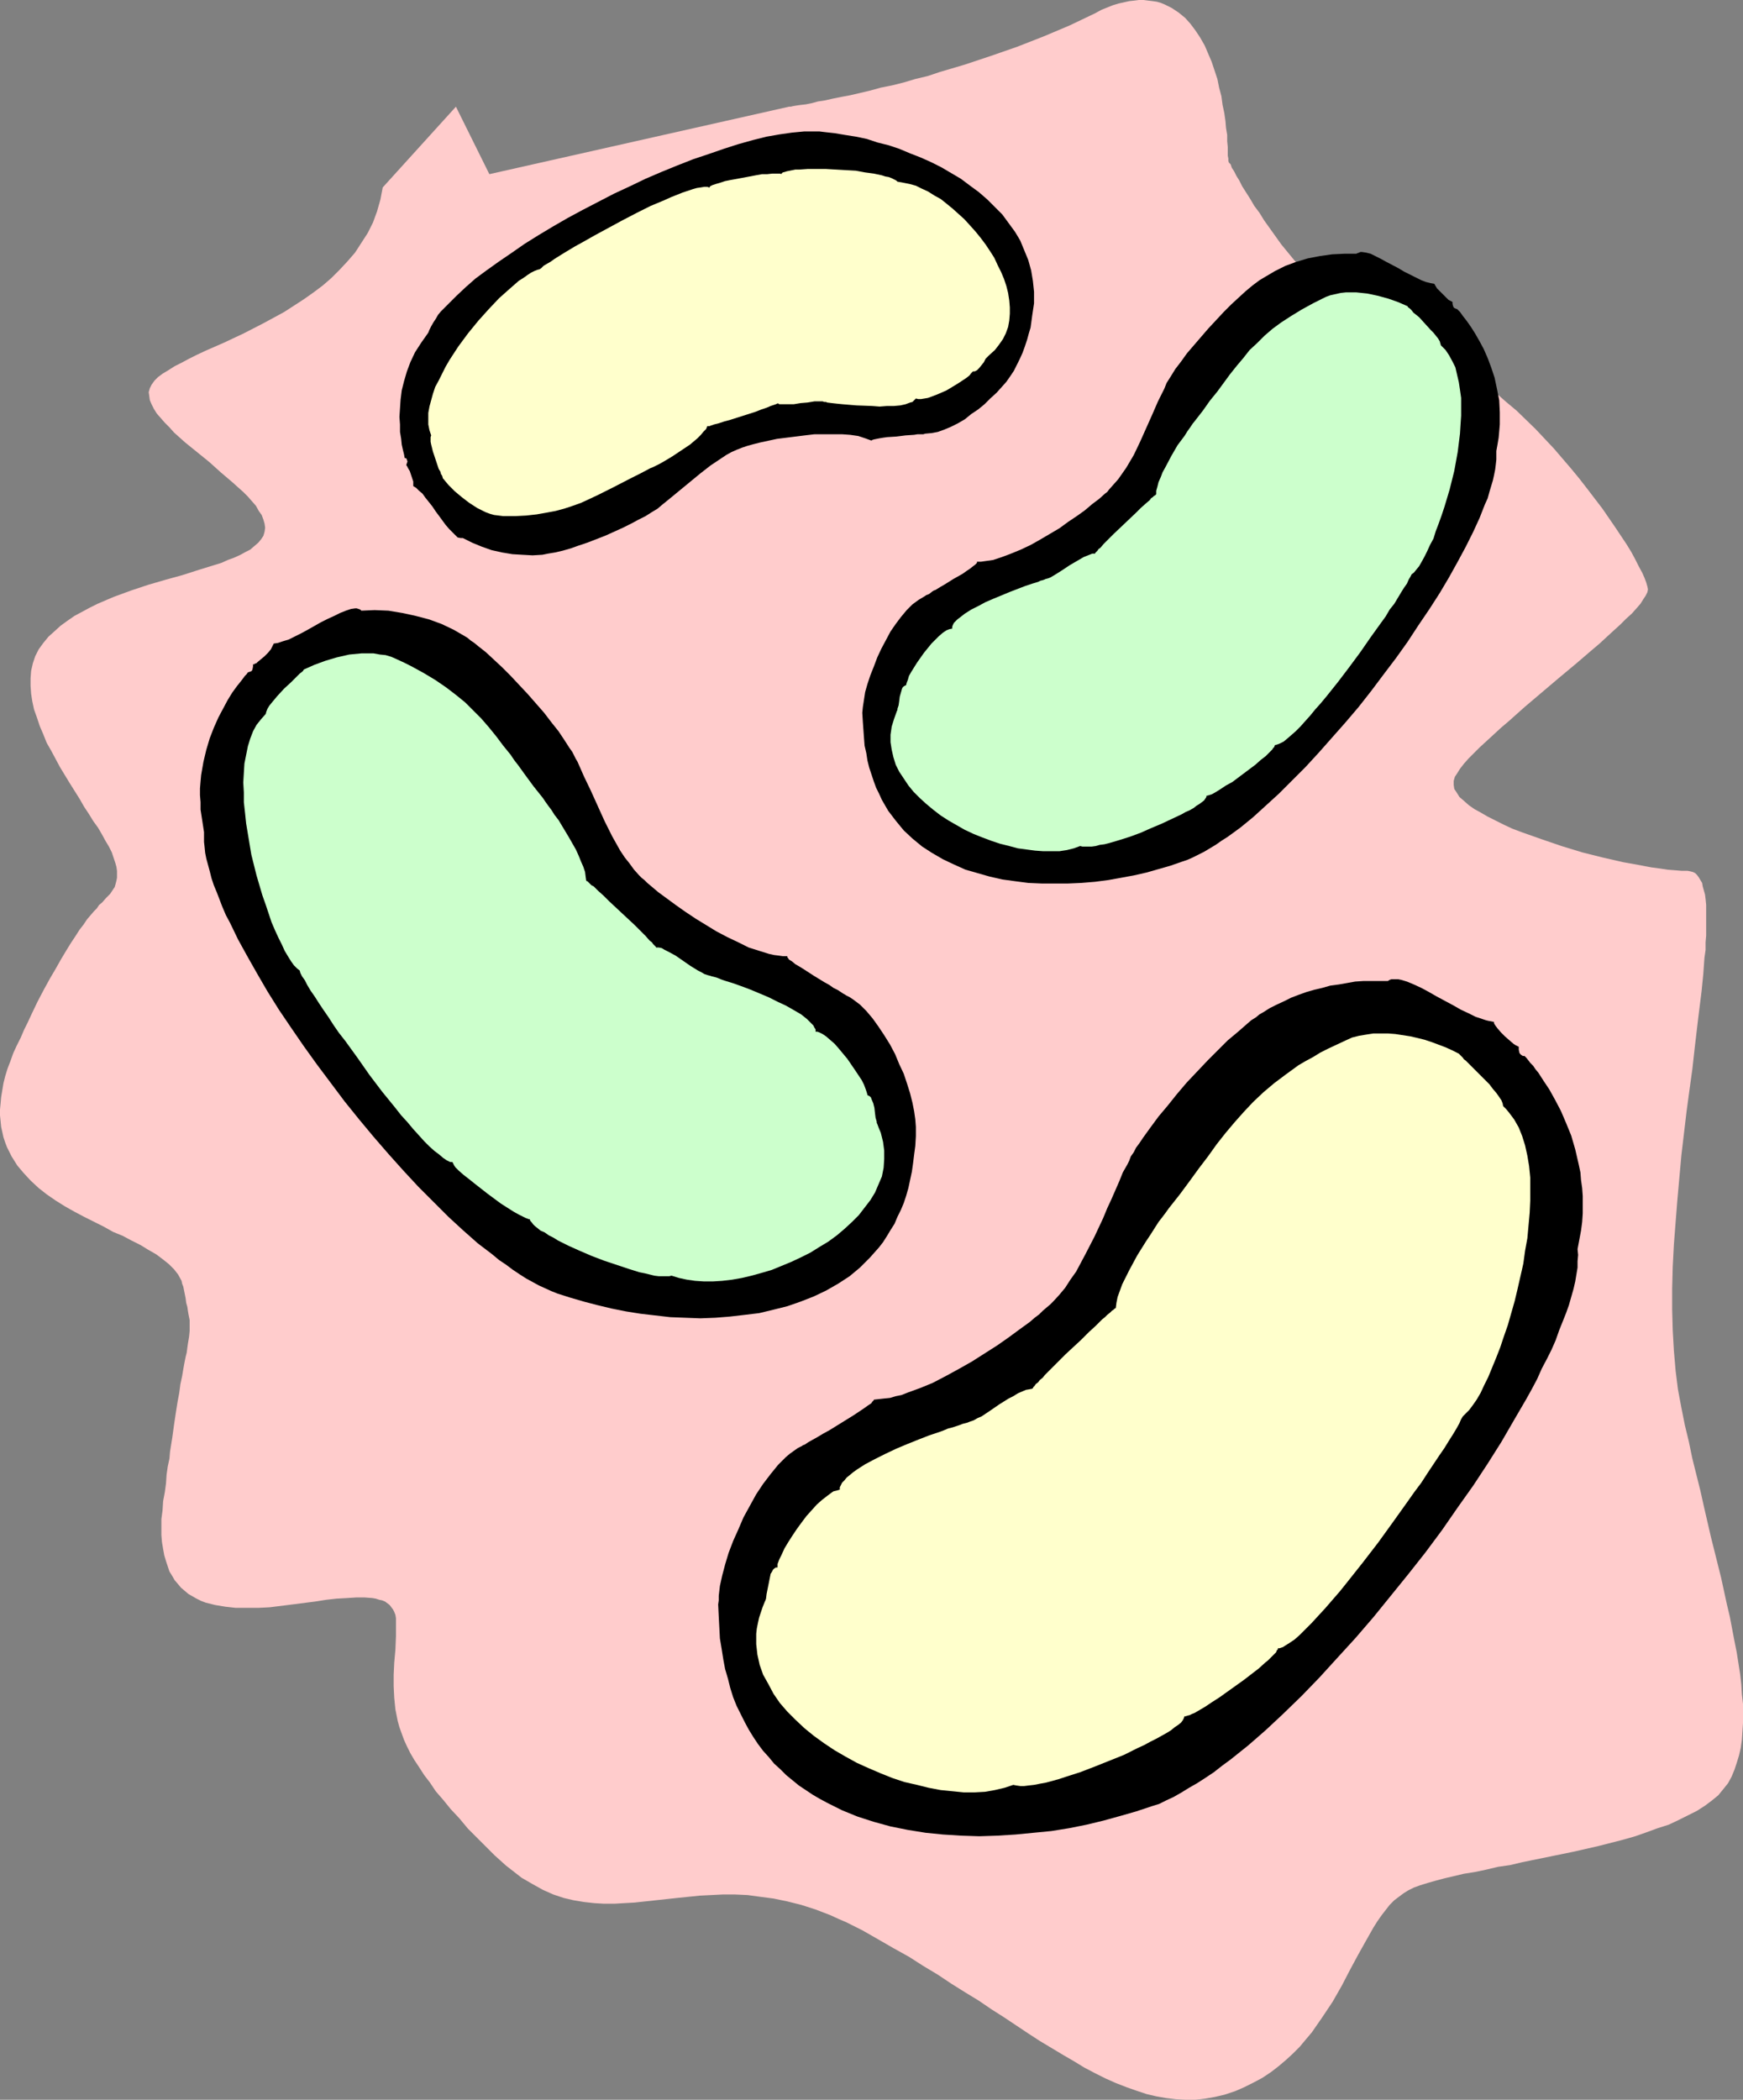
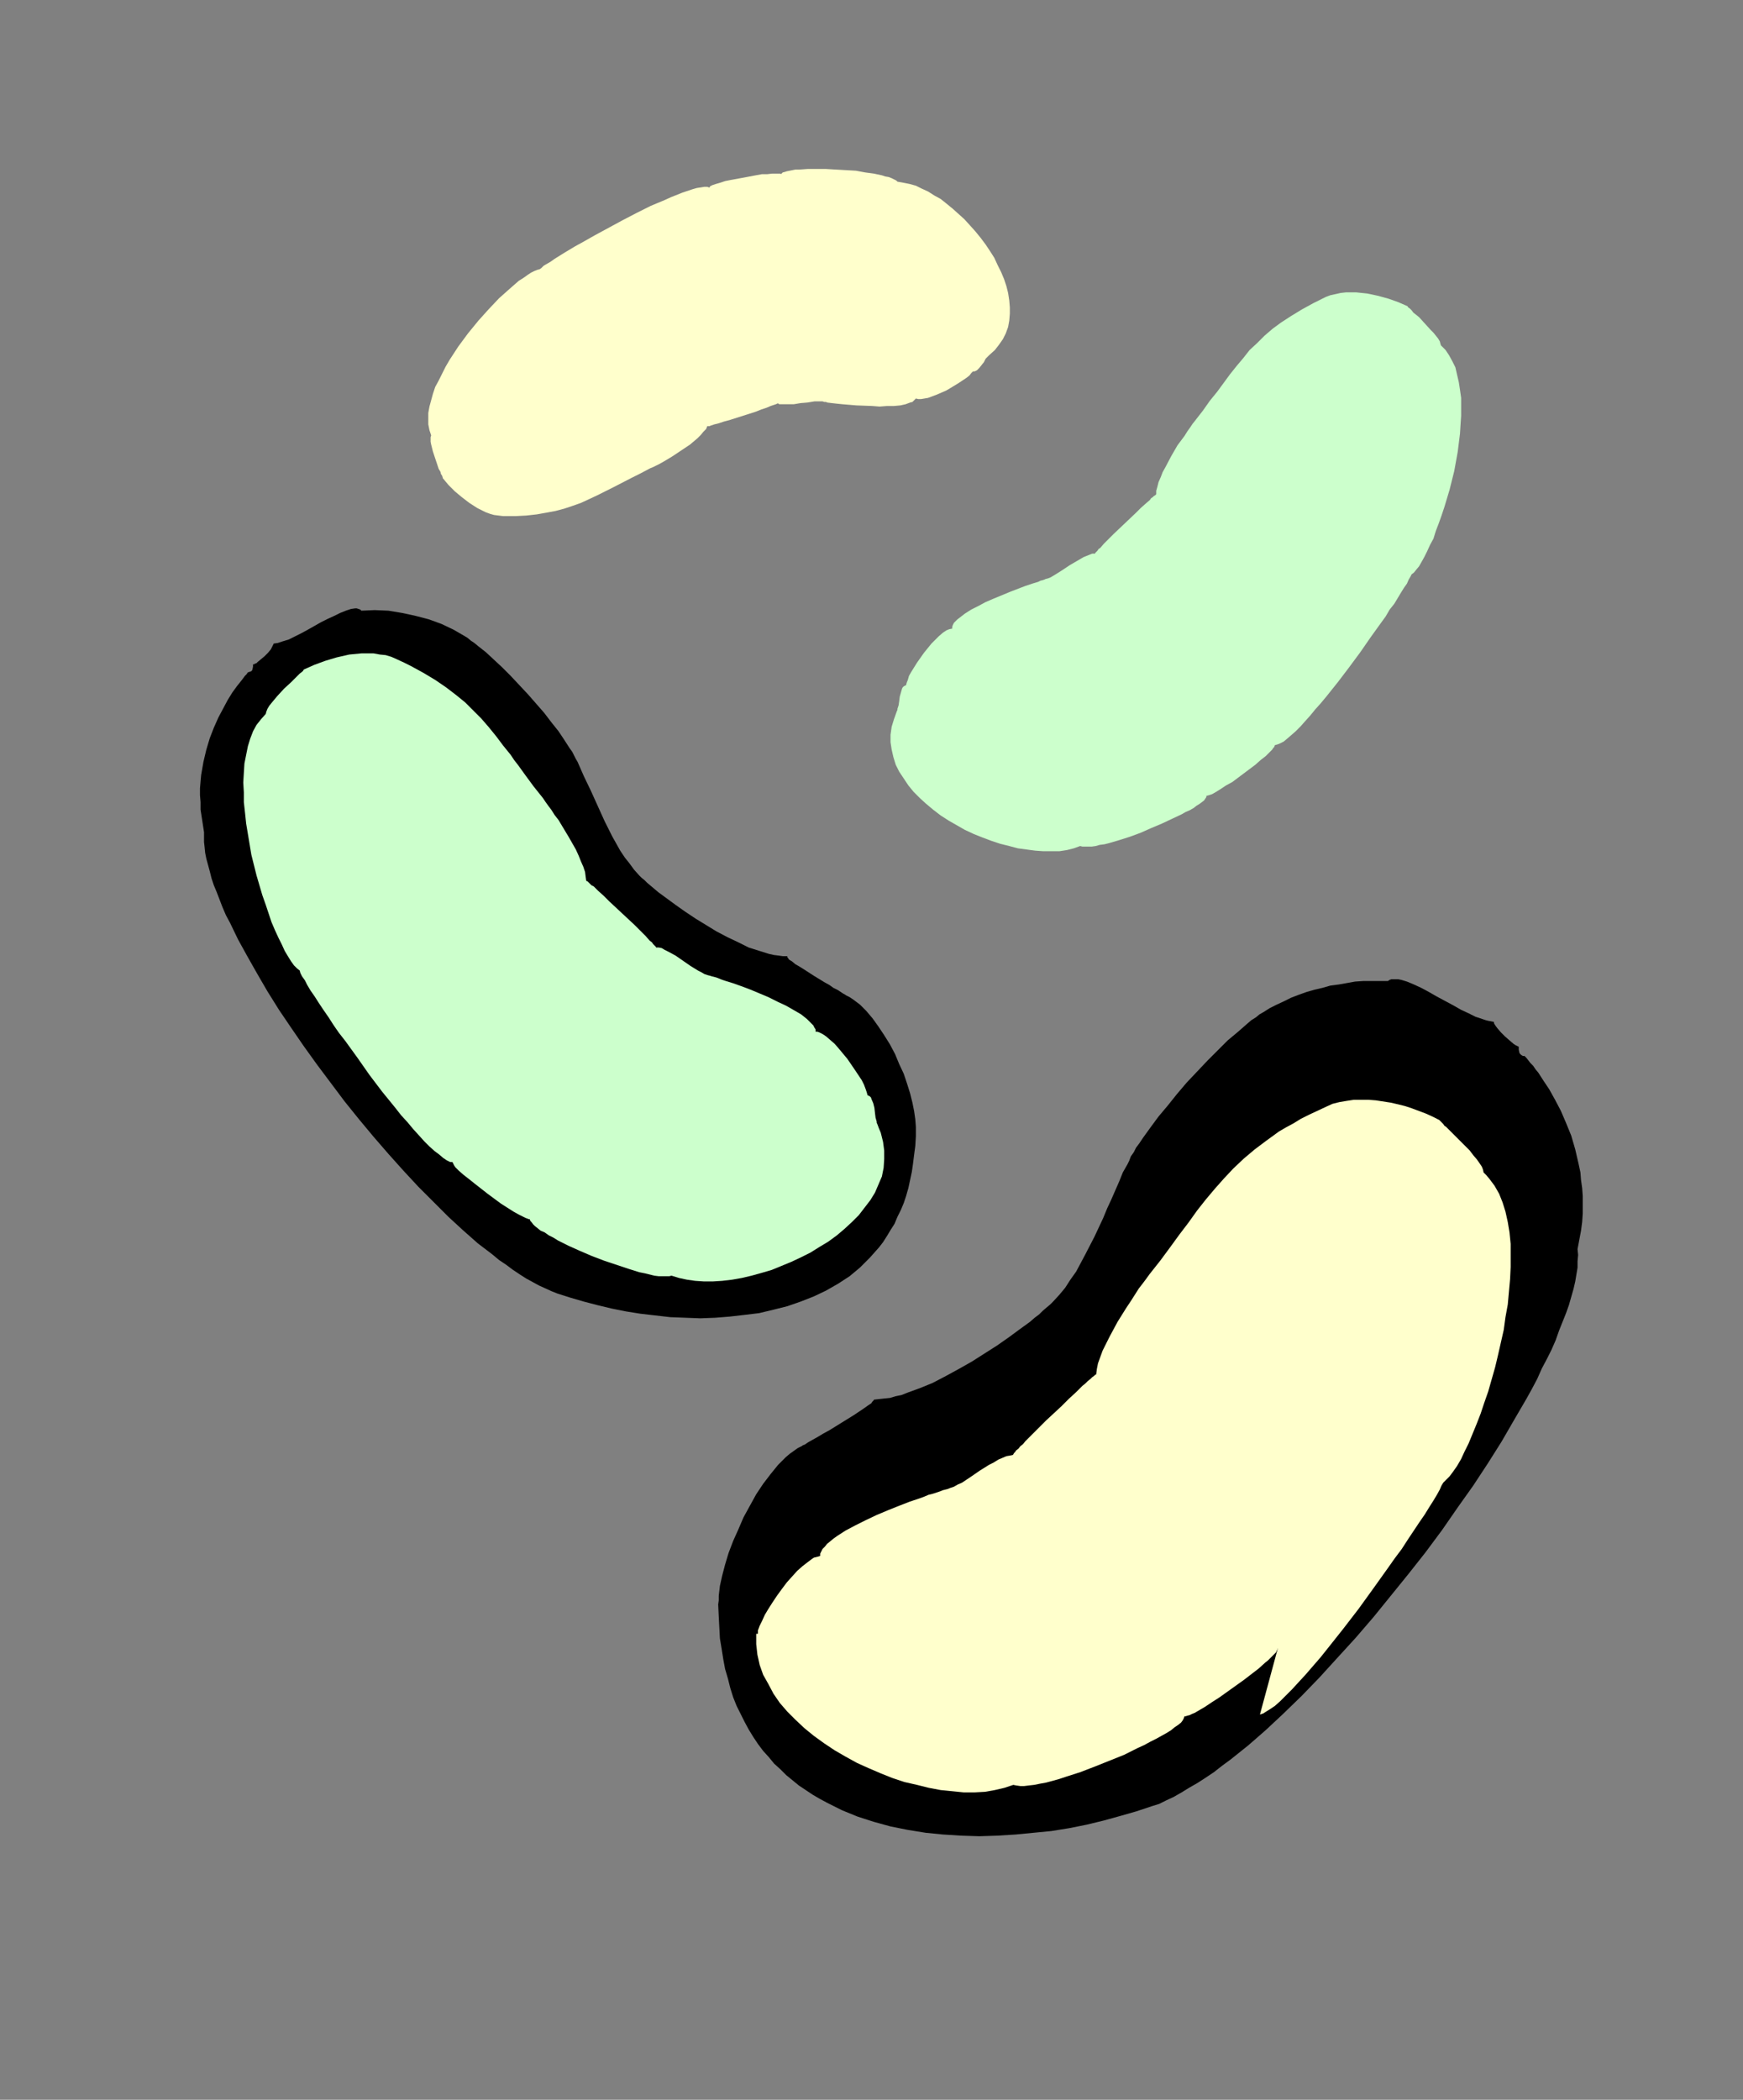
<svg xmlns="http://www.w3.org/2000/svg" xmlns:ns1="http://sodipodi.sourceforge.net/DTD/sodipodi-0.dtd" xmlns:ns2="http://www.inkscape.org/namespaces/inkscape" version="1.0" width="129.263mm" height="155.668mm" id="svg9" ns1:docname="Beans 3.wmf">
  <rect width="100%" height="100%" fill="#808080" stroke="none" />
  <ns1:namedview id="namedview9" pagecolor="#ffffff" bordercolor="#000000" borderopacity="0.25" ns2:showpageshadow="2" ns2:pageopacity="0.0" ns2:pagecheckerboard="0" ns2:deskcolor="#d1d1d1" ns2:document-units="mm" />
  <defs id="defs1">
    <pattern id="WMFhbasepattern" patternUnits="userSpaceOnUse" width="6" height="6" x="0" y="0" />
  </defs>
-   <path style="fill:#ffcccc;fill-opacity:1;fill-rule:evenodd;stroke:none" d="m 107.275,52.517 -0.646,3.393 -0.969,3.393 -1.131,3.07 -1.454,2.909 -1.777,2.747 -1.777,2.747 -2.1,2.424 -2.262,2.424 -2.262,2.262 -2.423,2.101 -2.585,1.939 -2.747,1.939 -2.747,1.778 -2.747,1.778 -5.655,3.07 -5.655,2.909 -5.493,2.585 -2.585,1.131 -2.585,1.131 -2.423,1.131 -2.262,1.131 -2.1,1.131 -1.939,0.97 -1.777,1.131 -1.616,0.97 -1.292,0.97 -0.969,0.97 -0.808,1.131 -0.485,0.97 -0.323,1.131 0.162,1.131 0.162,1.131 0.485,1.131 0.646,1.293 0.808,1.293 1.131,1.293 1.131,1.293 1.292,1.293 1.292,1.454 3.07,2.747 3.393,2.747 3.393,2.747 3.231,2.909 3.231,2.747 1.616,1.454 1.454,1.293 1.292,1.293 1.131,1.293 1.131,1.293 0.808,1.454 0.808,1.131 0.485,1.293 0.323,1.131 0.162,1.131 -0.162,1.131 -0.323,1.131 -0.646,0.97 -0.808,0.97 -1.131,0.97 -1.131,0.97 -1.292,0.646 -1.454,0.808 -1.777,0.808 -1.777,0.646 -1.777,0.808 -2.1,0.646 -4.201,1.293 -4.524,1.454 -4.685,1.293 -5.008,1.454 -4.847,1.616 -4.847,1.778 -4.524,1.939 -2.262,1.131 -2.1,1.131 -2.1,1.131 -2.1,1.454 -1.777,1.293 -1.777,1.616 -1.616,1.454 -1.454,1.778 -1.292,1.778 -0.969,1.939 -0.646,1.939 -0.485,2.101 -0.162,2.101 v 2.101 l 0.162,2.262 0.323,2.101 0.485,2.262 0.808,2.262 0.808,2.424 0.969,2.262 0.969,2.424 1.292,2.262 2.423,4.525 2.747,4.525 2.747,4.363 0.646,1.131 0.646,1.131 1.292,1.939 1.292,2.101 1.292,1.778 1.131,1.939 0.969,1.778 0.969,1.616 0.808,1.616 0.485,1.454 0.485,1.454 0.323,1.131 0.162,1.131 v 0.97 0.97 l -0.162,0.808 -0.162,0.646 -0.323,1.131 -0.646,0.97 -0.646,0.97 -1.131,1.131 -1.131,1.293 -0.808,0.646 -0.646,0.97 -0.808,0.808 -0.969,1.131 -0.969,1.131 -0.969,1.454 -1.131,1.454 -1.131,1.778 -1.292,1.939 -1.292,2.101 -1.454,2.424 -1.454,2.585 -1.616,2.747 -1.777,3.232 -1.777,3.393 -1.777,3.717 -0.969,2.101 -0.969,1.939 -0.969,2.262 -1.131,2.262 -0.969,2.101 -0.808,2.262 -0.808,2.101 -0.646,2.101 -0.485,1.939 -0.323,1.939 -0.323,1.939 -0.162,1.778 L 0,310.901 v 1.616 l 0.162,1.616 0.162,1.616 0.323,1.454 0.323,1.454 0.485,1.454 0.485,1.293 1.292,2.585 1.616,2.585 1.777,2.101 1.939,2.101 2.262,2.101 2.262,1.778 2.585,1.778 2.585,1.616 2.585,1.454 2.747,1.454 5.493,2.747 2.585,1.454 2.747,1.131 2.423,1.293 2.585,1.293 2.1,1.293 2.262,1.293 1.939,1.454 1.616,1.293 1.454,1.454 1.131,1.454 0.969,1.778 0.162,0.808 0.323,0.808 0.323,1.616 0.323,1.616 0.162,1.293 0.323,1.131 0.162,1.131 0.162,0.97 0.323,1.616 v 1.616 1.454 l -0.162,1.616 -0.162,0.97 -0.162,0.97 -0.162,1.131 -0.162,1.293 -0.323,1.293 -0.323,1.616 -0.323,1.778 -0.323,1.939 -0.485,2.262 -0.323,2.424 -0.485,2.585 -0.485,3.07 -0.485,3.232 -0.485,3.555 -0.646,4.04 -0.162,1.939 -0.485,2.262 -0.323,2.262 -0.162,2.424 -0.323,2.424 -0.485,2.585 -0.162,2.585 -0.323,2.424 v 2.424 2.101 l 0.162,1.939 0.323,1.939 0.323,1.778 0.485,1.616 0.485,1.454 0.485,1.454 0.808,1.293 0.646,1.131 0.969,1.131 0.808,0.97 2.1,1.778 1.131,0.646 1.131,0.646 1.292,0.646 1.292,0.485 2.585,0.646 2.908,0.485 2.908,0.323 h 3.231 3.07 l 3.231,-0.162 6.462,-0.808 6.301,-0.808 3.07,-0.485 2.908,-0.323 2.908,-0.162 2.585,-0.162 h 2.423 l 2.1,0.162 0.969,0.162 0.969,0.323 0.808,0.162 0.808,0.323 0.646,0.485 0.646,0.485 0.485,0.646 0.485,0.646 0.323,0.646 0.323,0.808 0.162,0.97 v 0.97 2.101 1.939 l -0.162,3.878 -0.323,3.555 -0.162,3.393 v 3.232 l 0.162,3.232 0.323,3.232 0.323,1.616 0.323,1.616 0.485,1.778 0.646,1.778 0.646,1.778 0.808,1.778 0.969,1.939 1.131,1.939 1.292,1.939 1.454,2.262 1.616,2.101 1.616,2.424 2.1,2.424 2.1,2.585 2.423,2.585 2.423,2.909 2.908,2.909 3.07,3.07 1.454,1.454 1.616,1.454 1.616,1.454 1.454,1.131 1.454,1.131 1.454,1.131 3.07,1.778 2.908,1.616 2.908,1.293 2.908,0.97 2.747,0.646 2.908,0.485 2.908,0.323 2.747,0.162 h 2.908 l 2.747,-0.162 2.908,-0.162 5.978,-0.646 5.978,-0.646 6.301,-0.646 3.231,-0.162 3.231,-0.162 h 3.393 l 3.554,0.162 3.554,0.485 3.716,0.485 3.877,0.808 3.877,0.97 4.039,1.293 2.1,0.808 2.1,0.808 2.1,0.97 2.262,0.97 2.262,1.131 2.262,1.131 4.524,2.585 4.201,2.424 4.362,2.424 4.039,2.585 4.039,2.424 3.877,2.585 3.877,2.424 3.716,2.262 3.554,2.424 3.554,2.262 3.393,2.262 3.393,2.262 3.231,2.101 3.231,1.939 3.231,1.939 3.07,1.778 2.908,1.778 3.07,1.616 2.908,1.454 2.908,1.293 2.908,1.131 2.747,0.97 2.908,0.97 2.747,0.646 2.747,0.485 2.747,0.323 2.747,0.162 h 2.747 l 2.747,-0.323 2.747,-0.485 2.747,-0.646 2.908,-0.97 2.585,-1.131 2.585,-1.293 2.423,-1.293 2.423,-1.616 2.1,-1.616 2.1,-1.778 1.939,-1.778 1.939,-1.939 1.616,-1.939 1.777,-2.101 2.908,-4.201 2.908,-4.363 2.585,-4.525 2.262,-4.363 2.262,-4.201 2.262,-4.04 2.1,-3.717 1.131,-1.778 1.131,-1.616 1.131,-1.454 1.131,-1.454 1.292,-1.293 1.292,-0.97 1.292,-0.97 1.292,-0.808 1.616,-0.808 1.777,-0.646 2.1,-0.646 2.262,-0.646 2.423,-0.646 2.747,-0.646 2.747,-0.646 3.07,-0.485 3.07,-0.646 3.393,-0.808 3.393,-0.485 3.393,-0.808 7.109,-1.454 7.109,-1.454 7.109,-1.616 6.947,-1.778 3.393,-0.97 3.231,-1.131 3.07,-1.131 3.07,-0.97 2.747,-1.293 2.585,-1.293 2.585,-1.293 2.262,-1.454 1.939,-1.454 1.777,-1.454 1.454,-1.778 1.292,-1.616 0.969,-1.778 0.808,-1.939 0.646,-1.939 0.646,-2.101 0.485,-2.101 0.323,-2.262 0.162,-2.424 0.162,-2.424 v -2.585 -2.585 l -0.323,-2.747 -0.162,-2.747 -0.323,-2.909 -0.485,-3.07 -0.485,-3.07 -0.646,-3.232 -0.646,-3.393 -0.646,-3.393 -0.808,-3.393 -0.808,-3.717 -0.808,-3.717 -0.969,-3.878 -0.969,-3.878 -0.969,-3.878 -0.969,-4.201 -0.969,-4.201 -0.969,-4.363 -1.131,-4.525 -1.131,-4.525 -0.969,-4.686 -1.131,-4.686 -0.969,-4.848 -0.969,-5.171 -0.646,-5.171 -0.485,-5.656 -0.323,-5.656 -0.162,-5.817 v -5.979 l 0.162,-6.14 0.323,-6.14 0.485,-6.302 0.485,-6.14 1.131,-12.604 1.454,-12.281 0.808,-5.979 0.808,-5.817 0.646,-5.817 0.646,-5.494 0.323,-2.747 0.323,-2.585 0.646,-5.171 0.485,-4.848 0.323,-4.525 0.323,-2.262 v -2.101 l 0.162,-1.939 v -1.939 -3.555 -1.616 -1.454 l -0.162,-1.616 -0.162,-1.293 -0.323,-1.131 -0.323,-1.131 -0.162,-0.97 -0.485,-0.808 -0.485,-0.808 -0.485,-0.646 -0.485,-0.485 -0.646,-0.323 -0.646,-0.162 -0.808,-0.162 h -1.616 l -1.939,-0.162 -2.1,-0.162 -2.1,-0.323 -2.423,-0.323 -2.585,-0.485 -2.585,-0.485 -2.747,-0.485 -5.655,-1.293 -5.816,-1.454 -5.816,-1.778 -5.655,-1.939 -2.747,-0.97 -2.747,-0.97 -2.585,-0.97 -2.423,-1.131 -2.262,-1.131 -2.262,-1.131 -1.939,-1.131 -1.777,-0.97 -1.616,-1.131 -1.454,-1.293 -1.131,-0.97 -0.808,-1.293 -0.646,-0.97 -0.162,-1.131 v -1.131 l 0.323,-1.131 0.646,-0.97 0.808,-1.293 1.131,-1.454 1.292,-1.454 1.454,-1.454 1.616,-1.616 1.939,-1.778 1.939,-1.778 2.1,-1.939 2.1,-1.778 4.524,-4.04 9.532,-8.08 4.847,-4.04 4.524,-3.878 2.1,-1.778 2.1,-1.939 1.939,-1.778 1.777,-1.616 1.616,-1.616 1.616,-1.454 1.292,-1.454 1.131,-1.293 0.808,-1.293 0.646,-0.97 0.485,-0.97 0.162,-0.808 -0.162,-0.808 -0.323,-1.131 -0.485,-1.293 -0.646,-1.454 -0.969,-1.778 -0.969,-1.939 -1.131,-2.101 -1.292,-2.101 -1.616,-2.424 -1.616,-2.424 -1.777,-2.585 -1.777,-2.585 -2.1,-2.747 -2.1,-2.747 -2.262,-2.909 -2.262,-2.747 -4.847,-5.656 -5.17,-5.494 -5.331,-5.171 -2.908,-2.424 -2.747,-2.424 -2.908,-2.262 -2.747,-1.939 -2.908,-1.939 -2.908,-1.778 -2.908,-1.454 -2.747,-1.293 -2.908,-1.131 -2.747,-0.808 -2.908,-0.808 -2.747,-1.131 -2.585,-1.131 -2.585,-1.293 -2.585,-1.616 -2.585,-1.616 -2.423,-1.939 -2.423,-1.939 -2.262,-1.939 -2.262,-2.101 -2.262,-2.262 -2.1,-2.101 -4.039,-4.686 -3.716,-4.525 -1.616,-2.262 -3.231,-4.525 -1.292,-2.101 -1.454,-1.939 -1.131,-1.939 -1.131,-1.778 -1.131,-1.778 -0.808,-1.616 -0.808,-1.293 -0.646,-1.293 -0.646,-0.97 -0.323,-0.97 -0.485,-0.485 -0.162,-0.485 v 0 -0.646 l -0.162,-0.808 v -1.131 -1.293 l -0.162,-1.616 v -1.778 l -0.323,-1.939 -0.162,-1.939 -0.323,-2.262 -0.485,-2.262 -0.323,-2.424 -0.646,-2.424 -0.485,-2.424 -0.808,-2.424 -0.808,-2.424 -0.969,-2.262 -0.969,-2.262 -1.292,-2.262 -1.292,-1.939 -1.454,-1.939 -1.454,-1.616 -1.777,-1.454 -1.939,-1.293 -1.939,-0.97 L 325.38,0.808 324.249,0.485 323.118,0.323 321.826,0.162 320.533,0 h -1.292 l -1.292,0.162 -1.454,0.162 -1.454,0.323 -1.454,0.323 -1.616,0.485 -1.616,0.646 -1.616,0.646 -1.777,0.97 -7.109,3.393 -7.27,3.07 -7.432,2.909 -7.432,2.585 -7.27,2.424 -7.109,2.101 -3.393,1.131 -3.393,0.808 -3.231,0.97 -3.231,0.808 -3.231,0.646 -2.908,0.808 -2.747,0.646 -2.747,0.646 -2.585,0.485 -2.423,0.485 -2.1,0.485 -2.1,0.323 -1.777,0.485 -1.616,0.323 -1.454,0.162 -1.131,0.162 -0.969,0.162 -0.646,0.162 h -0.485 v 0 L 137.164,48.801 127.793,29.894 Z" id="path1" />
  <path style="fill:#000000;fill-opacity:1;fill-rule:evenodd;stroke:none" d="m 295.168,364.711 -0.808,0.808 -0.969,0.808 -1.131,0.97 -0.969,0.97 -1.292,0.97 -1.292,1.131 -2.908,2.101 -3.07,2.262 -3.231,2.262 -3.554,2.262 -3.554,2.262 -3.716,2.101 -3.554,1.939 -3.716,1.939 -3.554,1.454 -3.554,1.293 -1.616,0.646 -1.616,0.323 -1.616,0.485 -1.616,0.162 -1.454,0.162 -1.454,0.162 v 0.162 l -0.162,0.162 -0.323,0.323 -0.162,0.323 -0.969,0.646 -1.131,0.808 -1.454,0.97 -1.454,0.97 -3.393,2.101 -3.393,2.101 -1.777,0.97 -1.616,0.97 -1.454,0.808 -1.131,0.646 -0.969,0.646 -0.485,0.162 -0.162,0.162 -1.292,0.646 -1.131,0.808 -1.131,0.808 -1.131,0.97 -0.969,0.97 -1.131,1.131 -2.1,2.585 -2.1,2.747 -1.939,2.909 -1.777,3.232 -1.777,3.232 -1.454,3.393 -1.454,3.232 -1.292,3.393 -0.969,3.232 -0.808,3.07 -0.646,2.909 -0.323,2.747 v 1.293 l -0.162,1.131 0.162,3.393 0.162,3.07 0.162,3.07 0.485,2.909 0.485,3.07 0.485,2.585 0.808,2.747 0.646,2.585 0.808,2.585 0.969,2.424 1.131,2.262 1.131,2.262 1.131,2.101 1.292,2.101 1.292,1.939 1.454,1.939 1.616,1.778 1.454,1.778 1.777,1.616 1.616,1.616 1.777,1.454 1.777,1.454 1.939,1.293 1.939,1.293 1.939,1.131 2.1,1.131 4.201,2.101 4.362,1.778 4.524,1.454 4.685,1.293 4.847,0.97 5.008,0.808 4.847,0.485 5.17,0.323 5.008,0.162 5.008,-0.162 5.17,-0.323 5.008,-0.485 5.008,-0.485 5.008,-0.808 4.847,-0.97 4.685,-1.131 4.685,-1.293 4.524,-1.293 4.362,-1.454 2.1,-0.646 1.939,-0.97 2.1,-0.97 2.262,-1.293 2.1,-1.293 2.262,-1.293 2.262,-1.454 2.423,-1.616 2.262,-1.778 2.423,-1.778 2.423,-1.939 2.423,-1.939 2.423,-2.101 2.585,-2.262 4.847,-4.525 5.17,-5.009 5.008,-5.171 5.008,-5.494 5.17,-5.656 5.008,-5.817 4.847,-5.979 4.847,-5.979 4.847,-6.14 4.685,-6.302 4.362,-6.302 4.362,-6.14 4.039,-6.14 3.877,-6.14 3.554,-6.14 3.393,-5.817 1.616,-2.909 1.454,-2.747 1.292,-2.909 1.454,-2.747 1.292,-2.585 1.131,-2.585 0.969,-2.747 0.969,-2.424 0.969,-2.424 0.808,-2.262 0.646,-2.262 0.646,-2.262 0.485,-2.101 0.323,-1.939 0.323,-1.939 v -1.778 l 0.162,-1.778 -0.162,-1.616 0.485,-2.585 0.485,-2.585 0.323,-2.424 0.162,-2.424 v -2.424 -2.424 l -0.162,-2.262 -0.323,-2.262 -0.162,-2.101 -0.485,-2.262 -0.969,-4.201 -1.131,-3.878 -1.454,-3.555 -1.454,-3.393 -1.616,-3.07 -1.616,-2.909 -1.616,-2.424 -1.454,-2.262 -0.808,-0.97 -0.646,-0.97 -0.808,-0.808 -0.485,-0.646 -0.646,-0.808 -0.485,-0.485 h -0.485 l -0.485,-0.323 -0.323,-0.323 -0.162,-0.323 -0.162,-0.808 v -0.808 l -0.323,-0.162 -0.323,-0.162 -0.323,-0.162 -0.485,-0.323 -1.131,-0.97 -1.292,-1.131 -1.131,-1.131 -0.969,-1.131 -0.485,-0.646 -0.323,-0.485 -0.162,-0.323 v -0.323 l -0.808,-0.162 -0.808,-0.162 -0.646,-0.162 -0.969,-0.323 -1.939,-0.646 -1.939,-0.97 -2.1,-0.97 -2.262,-1.293 -4.524,-2.424 -2.262,-1.293 -2.1,-1.131 -2.1,-0.97 -1.939,-0.808 -1.616,-0.485 -0.808,-0.162 h -0.646 -0.808 -0.485 l -0.485,0.162 -0.485,0.323 h -2.262 -2.262 -2.262 l -2.423,0.162 -4.524,0.808 -2.423,0.323 -2.262,0.646 -2.1,0.485 -2.262,0.646 -2.262,0.808 -2.1,0.808 -1.939,0.97 -2.1,0.97 -1.939,0.97 -1.777,1.131 -1.131,0.646 -0.969,0.808 -1.292,0.808 -1.131,0.97 -1.292,1.131 -1.292,1.131 -2.908,2.424 -2.747,2.747 -2.908,2.909 -2.908,3.07 -2.908,3.07 -2.747,3.232 -2.585,3.232 -2.585,3.07 -2.262,3.07 -2.1,2.909 -0.969,1.454 -0.969,1.293 -0.646,1.293 -0.808,1.131 -0.485,1.293 -0.485,0.97 -1.292,2.262 -0.969,2.424 -2.262,5.171 -1.131,2.424 -1.131,2.747 -2.423,5.171 -2.585,5.009 -1.292,2.424 -1.292,2.424 -1.616,2.262 -1.454,2.262 -1.616,1.939 z" id="path2" />
-   <path style="fill:#ffffcc;fill-opacity:1;fill-rule:evenodd;stroke:none" d="m 358.176,461.827 v 0.323 l -0.323,0.323 -0.162,0.485 -0.485,0.485 -0.485,0.485 -0.646,0.646 -0.646,0.646 -0.808,0.646 -1.777,1.616 -2.1,1.616 -2.1,1.616 -2.262,1.616 -4.524,3.232 -2.262,1.454 -1.939,1.293 -1.939,1.131 -0.808,0.485 -0.808,0.323 -0.646,0.323 -0.646,0.162 -0.485,0.162 h -0.323 l -0.162,0.485 -0.323,0.646 -0.485,0.646 -0.808,0.646 -0.969,0.646 -0.969,0.808 -1.292,0.808 -1.454,0.808 -1.454,0.808 -1.616,0.808 -1.777,0.97 -1.777,0.808 -3.877,1.939 -4.039,1.616 -4.039,1.616 -4.201,1.616 -4.039,1.293 -1.939,0.646 -1.777,0.485 -1.777,0.485 -1.777,0.323 -1.616,0.323 -1.454,0.162 -1.292,0.162 h -1.131 l -1.131,-0.162 -0.808,-0.162 -2.423,0.808 -2.747,0.646 -2.747,0.485 -2.908,0.162 h -3.07 l -3.231,-0.323 -3.231,-0.323 -3.393,-0.646 -3.231,-0.808 -3.554,-0.808 -3.393,-1.131 -3.231,-1.293 -3.393,-1.454 -3.231,-1.454 -3.231,-1.778 -3.07,-1.778 -2.908,-1.939 -2.908,-2.101 -2.585,-2.101 -2.585,-2.424 -2.262,-2.262 -2.1,-2.424 -1.777,-2.585 -1.454,-2.747 -1.454,-2.585 -0.969,-2.747 -0.646,-2.909 -0.162,-1.454 -0.162,-1.454 v -1.454 -1.454 l 0.162,-1.454 0.323,-1.616 0.323,-1.454 0.485,-1.454 0.485,-1.454 0.646,-1.616 0.162,-0.323 0.162,-0.485 0.162,-1.293 0.162,-0.808 0.162,-0.808 0.323,-1.616 0.323,-1.616 0.162,-0.808 0.323,-0.485 0.323,-0.646 0.323,-0.323 0.485,-0.323 h 0.485 v -0.485 -0.485 l 0.485,-1.293 0.646,-1.293 0.808,-1.778 0.969,-1.616 1.131,-1.778 1.292,-1.939 1.292,-1.778 1.454,-1.939 1.454,-1.616 1.454,-1.616 1.454,-1.293 1.454,-1.131 1.292,-0.97 0.485,-0.323 0.646,-0.162 0.646,-0.162 0.485,-0.162 v -0.646 l 0.323,-0.646 0.323,-0.646 0.646,-0.646 0.646,-0.808 0.808,-0.646 0.969,-0.808 1.131,-0.808 2.262,-1.454 2.747,-1.454 2.908,-1.454 3.07,-1.454 3.07,-1.293 3.231,-1.293 2.908,-1.131 2.908,-0.97 1.292,-0.485 1.131,-0.485 1.292,-0.323 0.969,-0.323 0.969,-0.323 0.808,-0.323 0.646,-0.162 0.646,-0.162 0.808,-0.323 0.969,-0.323 1.131,-0.646 1.131,-0.485 2.423,-1.616 2.585,-1.778 2.585,-1.616 1.292,-0.646 1.292,-0.808 1.131,-0.485 1.131,-0.485 0.969,-0.162 0.808,-0.162 0.162,-0.162 0.162,-0.323 0.323,-0.323 0.323,-0.485 0.646,-0.485 0.485,-0.646 0.808,-0.646 0.646,-0.808 1.777,-1.778 1.939,-1.939 2.1,-2.101 2.1,-1.939 2.262,-2.101 2.1,-2.101 1.939,-1.778 1.777,-1.778 0.808,-0.646 0.646,-0.646 0.808,-0.646 0.485,-0.485 0.485,-0.323 0.323,-0.323 0.323,-0.162 v -0.162 l 0.162,-1.293 0.323,-1.616 0.646,-1.778 0.646,-1.778 0.969,-1.939 0.969,-1.939 2.262,-4.201 2.423,-3.878 1.292,-1.939 1.131,-1.778 1.131,-1.778 1.131,-1.454 0.969,-1.293 0.808,-1.131 3.07,-3.878 2.747,-3.717 2.585,-3.555 2.585,-3.393 2.423,-3.393 2.423,-3.07 2.585,-3.07 2.585,-2.909 2.585,-2.747 2.908,-2.747 3.07,-2.585 3.231,-2.424 3.554,-2.585 1.939,-1.131 2.1,-1.131 2.1,-1.293 2.262,-1.131 2.423,-1.131 2.423,-1.131 1.777,-0.808 1.939,-0.485 1.939,-0.323 2.1,-0.323 h 2.1 1.939 l 2.1,0.162 2.1,0.323 2.1,0.323 2.1,0.485 1.939,0.485 1.939,0.646 3.877,1.454 1.777,0.808 1.616,0.808 0.323,0.162 0.485,0.485 0.646,0.646 0.323,0.485 0.485,0.323 0.969,0.97 0.969,0.97 2.423,2.424 2.262,2.262 0.969,1.293 0.969,1.131 0.808,1.131 0.646,0.97 0.323,0.808 0.162,0.808 0.808,0.808 0.808,0.97 1.454,1.939 1.292,2.262 0.969,2.424 0.808,2.585 0.646,2.909 0.485,2.909 0.323,3.232 v 3.232 3.232 l -0.162,3.393 -0.323,3.555 -0.323,3.555 -0.646,3.555 -0.485,3.555 -0.808,3.555 -0.808,3.555 -0.808,3.393 -0.969,3.393 -0.969,3.393 -1.131,3.232 -0.969,2.909 -1.131,2.909 -1.131,2.747 -1.131,2.747 -1.131,2.262 -0.969,2.101 -1.131,1.939 -1.131,1.616 -0.969,1.293 -0.969,0.97 -0.808,0.808 -0.485,0.808 -0.485,1.131 -0.808,1.454 -0.969,1.616 -1.131,1.778 -1.292,2.101 -1.454,2.101 -1.616,2.424 -1.616,2.424 -1.777,2.747 -1.939,2.585 -1.939,2.747 -4.039,5.656 -4.201,5.817 -4.362,5.656 -4.362,5.494 -1.939,2.424 -2.1,2.424 -2.1,2.424 -1.939,2.101 -1.777,1.939 -1.777,1.778 -1.616,1.616 -1.454,1.293 -1.454,0.97 -1.292,0.808 -0.485,0.323 -0.485,0.162 -0.485,0.162 z" id="path3" />
-   <path style="fill:#000000;fill-opacity:1;fill-rule:evenodd;stroke:none" d="m 310.84,137.191 -0.485,0.646 -0.646,0.485 -1.616,1.454 -1.939,1.454 -2.1,1.778 -2.262,1.616 -2.423,1.616 -2.423,1.778 -2.747,1.616 -2.747,1.616 -2.585,1.454 -2.747,1.293 -2.747,1.131 -2.585,0.97 -2.423,0.808 -2.262,0.323 -1.131,0.162 h -1.131 v 0.323 l -0.485,0.485 -0.646,0.485 -0.808,0.646 -0.969,0.646 -1.131,0.808 -2.585,1.454 -2.585,1.616 -1.131,0.646 -1.292,0.808 -0.485,0.162 -0.485,0.323 -0.808,0.646 -0.808,0.323 -0.485,0.323 -1.616,0.97 -1.777,1.293 -1.616,1.616 -1.616,1.939 -1.454,1.939 -1.454,2.101 -1.292,2.424 -1.292,2.424 -1.131,2.424 -0.969,2.585 -0.969,2.424 -0.808,2.424 -0.646,2.262 -0.323,2.101 -0.323,2.101 -0.162,1.616 0.162,2.585 0.162,2.262 0.162,2.262 0.162,2.101 0.485,2.101 0.323,2.101 0.485,1.939 0.646,1.939 0.646,1.939 0.646,1.778 0.808,1.616 0.808,1.778 1.777,3.07 2.1,2.747 2.262,2.747 2.423,2.262 2.747,2.262 2.747,1.778 3.07,1.778 3.07,1.454 3.231,1.454 3.393,0.97 3.393,0.97 3.554,0.808 3.554,0.485 3.716,0.485 3.716,0.162 h 3.716 3.716 l 3.716,-0.162 3.877,-0.323 3.716,-0.485 3.554,-0.646 3.554,-0.646 3.554,-0.808 3.393,-0.97 3.393,-0.97 3.231,-1.131 1.454,-0.485 1.454,-0.646 1.616,-0.808 1.616,-0.808 3.231,-1.939 1.616,-1.131 1.777,-1.131 3.554,-2.585 3.554,-2.909 3.554,-3.232 3.716,-3.393 3.716,-3.717 3.716,-3.717 3.716,-4.04 3.716,-4.201 3.716,-4.201 3.716,-4.363 3.554,-4.525 3.393,-4.525 3.554,-4.686 3.231,-4.525 3.07,-4.686 3.07,-4.525 2.908,-4.525 2.585,-4.363 2.423,-4.363 2.262,-4.201 2.1,-4.201 1.777,-3.878 1.454,-3.717 0.808,-1.778 0.485,-1.778 0.485,-1.616 0.485,-1.616 0.323,-1.454 0.323,-1.616 0.162,-1.293 0.162,-1.454 v -1.293 -1.131 l 0.323,-1.778 0.323,-1.939 0.162,-1.778 0.162,-1.939 v -3.393 l -0.162,-3.393 -0.646,-3.232 -0.646,-3.07 -0.969,-2.909 -0.969,-2.585 -1.131,-2.585 -1.131,-2.101 -1.292,-2.262 -1.131,-1.778 -1.131,-1.616 -1.131,-1.454 -0.808,-1.131 -0.808,-0.808 -0.485,-0.162 -0.323,-0.162 -0.162,-0.162 -0.162,-0.323 -0.162,-0.646 v -0.485 l -0.162,-0.162 -0.323,-0.162 -0.646,-0.323 -0.808,-0.808 -0.808,-0.808 -0.808,-0.808 -0.808,-0.808 -0.485,-0.808 -0.162,-0.323 -0.162,-0.162 -0.969,-0.162 -1.292,-0.323 -1.292,-0.485 -1.616,-0.808 -1.616,-0.808 -1.616,-0.808 -1.616,-0.97 -3.393,-1.778 -1.454,-0.808 -1.616,-0.808 -1.292,-0.646 -1.292,-0.323 -1.131,-0.162 h -0.485 l -0.323,0.162 -0.485,0.162 -0.323,0.162 h -3.393 l -3.393,0.162 -3.393,0.485 -3.393,0.646 -3.231,0.97 -3.07,1.131 -2.908,1.454 -2.747,1.616 -0.808,0.485 -0.808,0.485 -1.939,1.454 -1.939,1.616 -1.939,1.778 -2.1,1.939 -2.1,2.101 -4.362,4.686 -4.039,4.686 -1.939,2.262 -1.616,2.262 -1.616,2.101 -1.292,2.101 -1.131,1.778 -0.323,0.808 -0.323,0.808 -1.777,3.555 -1.616,3.717 -3.393,7.595 -1.777,3.717 -2.1,3.555 -1.131,1.616 -1.131,1.616 -1.292,1.454 z" id="path4" />
+   <path style="fill:#ffffcc;fill-opacity:1;fill-rule:evenodd;stroke:none" d="m 358.176,461.827 v 0.323 l -0.323,0.323 -0.162,0.485 -0.485,0.485 -0.485,0.485 -0.646,0.646 -0.646,0.646 -0.808,0.646 -1.777,1.616 -2.1,1.616 -2.1,1.616 -2.262,1.616 -4.524,3.232 -2.262,1.454 -1.939,1.293 -1.939,1.131 -0.808,0.485 -0.808,0.323 -0.646,0.323 -0.646,0.162 -0.485,0.162 h -0.323 l -0.162,0.485 -0.323,0.646 -0.485,0.646 -0.808,0.646 -0.969,0.646 -0.969,0.808 -1.292,0.808 -1.454,0.808 -1.454,0.808 -1.616,0.808 -1.777,0.97 -1.777,0.808 -3.877,1.939 -4.039,1.616 -4.039,1.616 -4.201,1.616 -4.039,1.293 -1.939,0.646 -1.777,0.485 -1.777,0.485 -1.777,0.323 -1.616,0.323 -1.454,0.162 -1.292,0.162 h -1.131 l -1.131,-0.162 -0.808,-0.162 -2.423,0.808 -2.747,0.646 -2.747,0.485 -2.908,0.162 h -3.07 l -3.231,-0.323 -3.231,-0.323 -3.393,-0.646 -3.231,-0.808 -3.554,-0.808 -3.393,-1.131 -3.231,-1.293 -3.393,-1.454 -3.231,-1.454 -3.231,-1.778 -3.07,-1.778 -2.908,-1.939 -2.908,-2.101 -2.585,-2.101 -2.585,-2.424 -2.262,-2.262 -2.1,-2.424 -1.777,-2.585 -1.454,-2.747 -1.454,-2.585 -0.969,-2.747 -0.646,-2.909 -0.162,-1.454 -0.162,-1.454 v -1.454 -1.454 h 0.485 v -0.485 -0.485 l 0.485,-1.293 0.646,-1.293 0.808,-1.778 0.969,-1.616 1.131,-1.778 1.292,-1.939 1.292,-1.778 1.454,-1.939 1.454,-1.616 1.454,-1.616 1.454,-1.293 1.454,-1.131 1.292,-0.97 0.485,-0.323 0.646,-0.162 0.646,-0.162 0.485,-0.162 v -0.646 l 0.323,-0.646 0.323,-0.646 0.646,-0.646 0.646,-0.808 0.808,-0.646 0.969,-0.808 1.131,-0.808 2.262,-1.454 2.747,-1.454 2.908,-1.454 3.07,-1.454 3.07,-1.293 3.231,-1.293 2.908,-1.131 2.908,-0.97 1.292,-0.485 1.131,-0.485 1.292,-0.323 0.969,-0.323 0.969,-0.323 0.808,-0.323 0.646,-0.162 0.646,-0.162 0.808,-0.323 0.969,-0.323 1.131,-0.646 1.131,-0.485 2.423,-1.616 2.585,-1.778 2.585,-1.616 1.292,-0.646 1.292,-0.808 1.131,-0.485 1.131,-0.485 0.969,-0.162 0.808,-0.162 0.162,-0.162 0.162,-0.323 0.323,-0.323 0.323,-0.485 0.646,-0.485 0.485,-0.646 0.808,-0.646 0.646,-0.808 1.777,-1.778 1.939,-1.939 2.1,-2.101 2.1,-1.939 2.262,-2.101 2.1,-2.101 1.939,-1.778 1.777,-1.778 0.808,-0.646 0.646,-0.646 0.808,-0.646 0.485,-0.485 0.485,-0.323 0.323,-0.323 0.323,-0.162 v -0.162 l 0.162,-1.293 0.323,-1.616 0.646,-1.778 0.646,-1.778 0.969,-1.939 0.969,-1.939 2.262,-4.201 2.423,-3.878 1.292,-1.939 1.131,-1.778 1.131,-1.778 1.131,-1.454 0.969,-1.293 0.808,-1.131 3.07,-3.878 2.747,-3.717 2.585,-3.555 2.585,-3.393 2.423,-3.393 2.423,-3.07 2.585,-3.07 2.585,-2.909 2.585,-2.747 2.908,-2.747 3.07,-2.585 3.231,-2.424 3.554,-2.585 1.939,-1.131 2.1,-1.131 2.1,-1.293 2.262,-1.131 2.423,-1.131 2.423,-1.131 1.777,-0.808 1.939,-0.485 1.939,-0.323 2.1,-0.323 h 2.1 1.939 l 2.1,0.162 2.1,0.323 2.1,0.323 2.1,0.485 1.939,0.485 1.939,0.646 3.877,1.454 1.777,0.808 1.616,0.808 0.323,0.162 0.485,0.485 0.646,0.646 0.323,0.485 0.485,0.323 0.969,0.97 0.969,0.97 2.423,2.424 2.262,2.262 0.969,1.293 0.969,1.131 0.808,1.131 0.646,0.97 0.323,0.808 0.162,0.808 0.808,0.808 0.808,0.97 1.454,1.939 1.292,2.262 0.969,2.424 0.808,2.585 0.646,2.909 0.485,2.909 0.323,3.232 v 3.232 3.232 l -0.162,3.393 -0.323,3.555 -0.323,3.555 -0.646,3.555 -0.485,3.555 -0.808,3.555 -0.808,3.555 -0.808,3.393 -0.969,3.393 -0.969,3.393 -1.131,3.232 -0.969,2.909 -1.131,2.909 -1.131,2.747 -1.131,2.747 -1.131,2.262 -0.969,2.101 -1.131,1.939 -1.131,1.616 -0.969,1.293 -0.969,0.97 -0.808,0.808 -0.485,0.808 -0.485,1.131 -0.808,1.454 -0.969,1.616 -1.131,1.778 -1.292,2.101 -1.454,2.101 -1.616,2.424 -1.616,2.424 -1.777,2.747 -1.939,2.585 -1.939,2.747 -4.039,5.656 -4.201,5.817 -4.362,5.656 -4.362,5.494 -1.939,2.424 -2.1,2.424 -2.1,2.424 -1.939,2.101 -1.777,1.939 -1.777,1.778 -1.616,1.616 -1.454,1.293 -1.454,0.97 -1.292,0.808 -0.485,0.323 -0.485,0.162 -0.485,0.162 z" id="path3" />
  <path style="fill:#ccffcc;fill-opacity:1;fill-rule:evenodd;stroke:none" d="m 357.369,208.776 -0.162,0.323 v 0.162 l -0.323,0.323 -0.323,0.485 -0.808,0.808 -0.969,0.97 -1.454,1.131 -1.454,1.293 -3.231,2.424 -3.231,2.424 -1.777,0.97 -1.454,0.97 -1.292,0.808 -1.131,0.646 -0.485,0.162 -0.485,0.162 -0.646,0.162 v 0.323 l -0.323,0.485 -0.323,0.485 -0.646,0.485 -0.646,0.485 -0.808,0.485 -0.808,0.646 -1.131,0.646 -1.131,0.485 -1.131,0.646 -2.747,1.293 -2.747,1.293 -3.07,1.293 -2.908,1.293 -3.07,1.131 -3.07,0.97 -2.747,0.808 -1.292,0.323 -1.292,0.162 -1.131,0.323 -1.131,0.162 h -0.969 -0.808 -0.808 l -0.646,-0.162 -1.777,0.646 -1.939,0.485 -2.1,0.323 h -2.262 -2.262 l -2.262,-0.162 -2.423,-0.323 -2.423,-0.323 -2.423,-0.646 -2.585,-0.646 -2.423,-0.808 -2.585,-0.97 -2.423,-0.97 -2.423,-1.131 -2.262,-1.293 -2.262,-1.293 -2.262,-1.454 -2.1,-1.616 -1.939,-1.616 -1.777,-1.616 -1.777,-1.778 -1.454,-1.778 -1.292,-1.939 -1.292,-1.939 -0.969,-1.939 -0.646,-2.101 -0.485,-2.101 -0.323,-2.101 v -2.101 l 0.323,-2.262 0.646,-2.101 0.808,-2.262 0.162,-0.323 v -0.323 l 0.323,-0.97 0.162,-1.131 0.162,-1.293 0.323,-1.131 0.323,-1.131 0.162,-0.323 0.323,-0.323 0.323,-0.162 0.323,-0.162 0.162,-0.646 0.323,-0.808 0.323,-1.131 0.646,-1.131 0.808,-1.293 0.808,-1.293 1.939,-2.747 2.1,-2.585 1.131,-1.131 0.969,-0.97 1.131,-0.97 0.969,-0.646 0.808,-0.323 0.808,-0.162 v -0.485 l 0.162,-0.485 0.323,-0.646 0.485,-0.485 0.485,-0.485 0.646,-0.485 1.454,-1.131 1.777,-1.131 1.939,-0.97 2.1,-1.131 2.262,-0.97 4.685,-1.939 2.1,-0.808 2.1,-0.808 1.939,-0.646 1.616,-0.485 0.646,-0.323 0.646,-0.162 0.485,-0.162 0.323,-0.162 0.646,-0.162 0.808,-0.323 0.808,-0.485 0.808,-0.485 1.777,-1.131 1.939,-1.293 1.939,-1.131 1.939,-1.131 0.808,-0.323 0.808,-0.323 0.808,-0.323 h 0.646 0.162 v -0.162 l 0.323,-0.323 0.323,-0.323 0.323,-0.485 0.485,-0.323 0.969,-1.131 1.292,-1.293 1.454,-1.454 3.07,-2.909 3.231,-3.07 1.292,-1.293 1.454,-1.293 1.131,-0.97 0.323,-0.485 0.485,-0.323 0.323,-0.323 0.323,-0.162 0.162,-0.162 0.162,-0.162 v -0.97 l 0.323,-1.131 0.323,-1.293 0.646,-1.454 0.485,-1.293 0.808,-1.454 1.616,-3.07 1.777,-3.07 1.939,-2.585 0.808,-1.293 0.808,-1.131 0.646,-0.97 0.646,-0.808 1.131,-1.454 1.131,-1.454 1.939,-2.747 2.1,-2.585 1.777,-2.424 1.777,-2.424 1.939,-2.424 1.777,-2.101 1.777,-2.262 2.1,-1.939 2.1,-2.101 2.262,-1.939 2.423,-1.778 2.747,-1.778 2.908,-1.778 3.231,-1.778 3.554,-1.778 1.292,-0.485 1.454,-0.323 1.454,-0.323 1.454,-0.162 h 1.454 1.454 l 3.07,0.323 3.07,0.646 2.908,0.808 2.747,0.97 2.585,1.131 0.162,0.323 0.485,0.323 0.485,0.485 0.485,0.646 0.808,0.646 0.808,0.646 1.616,1.778 1.616,1.778 0.808,0.808 0.646,0.808 0.646,0.808 0.485,0.808 0.162,0.646 0.162,0.485 1.292,1.293 0.969,1.454 0.969,1.778 0.808,1.616 0.485,2.101 0.485,2.101 0.323,2.101 0.323,2.262 v 2.424 2.585 l -0.162,2.424 -0.162,2.585 -0.646,5.171 -0.969,5.332 -1.292,5.171 -1.454,4.848 -0.808,2.424 -0.808,2.262 -0.808,2.101 -0.646,2.101 -0.969,1.778 -0.808,1.778 -0.808,1.616 -0.808,1.454 -0.646,1.131 -0.808,0.97 -0.646,0.808 -0.646,0.485 -0.323,0.646 -0.485,0.808 -0.485,1.131 -0.808,1.131 -0.808,1.293 -0.969,1.616 -0.969,1.616 -1.292,1.616 -1.131,1.939 -1.292,1.778 -2.908,4.04 -2.908,4.201 -3.231,4.363 -3.07,4.04 -3.231,4.04 -1.616,1.939 -1.454,1.616 -1.454,1.778 -1.454,1.616 -1.292,1.454 -1.292,1.293 -1.292,1.131 -1.131,0.97 -0.969,0.808 -0.969,0.485 -0.808,0.323 z" id="path5" />
-   <path style="fill:#000000;fill-opacity:1;fill-rule:evenodd;stroke:none" d="m 208.088,125.395 1.454,-0.485 1.777,-0.485 1.939,-0.485 2.262,-0.485 2.262,-0.485 2.585,-0.323 5.17,-0.646 2.747,-0.323 h 2.585 2.585 2.585 l 2.262,0.162 2.262,0.323 1.939,0.646 1.777,0.646 0.162,-0.162 0.485,-0.162 0.808,-0.162 0.808,-0.162 0.969,-0.162 1.131,-0.162 2.585,-0.162 2.585,-0.323 2.423,-0.162 0.969,-0.162 h 0.969 0.646 l 0.485,-0.162 1.777,-0.162 1.777,-0.323 1.777,-0.646 1.939,-0.808 1.939,-0.97 1.939,-1.131 1.777,-1.454 1.939,-1.293 1.777,-1.454 1.616,-1.616 1.777,-1.616 1.454,-1.616 1.292,-1.454 1.131,-1.616 0.969,-1.454 0.646,-1.293 0.969,-1.939 0.808,-1.778 0.646,-1.778 0.646,-1.939 0.485,-1.778 0.485,-1.616 0.485,-3.555 0.485,-3.232 v -3.232 l -0.323,-3.07 -0.485,-2.909 -0.808,-2.909 -1.131,-2.747 -1.131,-2.747 -1.454,-2.424 -1.777,-2.424 -1.777,-2.424 -2.1,-2.101 -2.1,-2.101 -2.423,-2.101 -2.423,-1.778 -2.585,-1.939 -2.747,-1.616 -2.747,-1.616 -2.908,-1.454 -2.908,-1.293 -2.908,-1.131 -3.07,-1.293 -2.908,-0.97 -3.231,-0.808 -2.908,-0.97 -3.07,-0.646 -3.07,-0.485 -2.908,-0.485 -2.908,-0.323 -1.292,-0.162 h -1.454 -2.908 l -3.393,0.323 -3.393,0.485 -3.716,0.646 -3.877,0.97 -4.039,1.131 -4.039,1.293 -4.201,1.454 -4.362,1.454 -4.524,1.778 -4.362,1.778 -4.524,1.939 -4.362,2.101 -4.524,2.101 -4.362,2.262 -4.362,2.262 -4.201,2.262 -4.201,2.424 -4.039,2.424 -3.877,2.424 -3.716,2.585 -3.554,2.424 -3.393,2.424 -3.07,2.262 -2.747,2.424 -2.585,2.424 -2.262,2.262 -2.1,2.101 -0.808,0.97 -0.646,1.131 -0.646,0.97 -0.646,1.131 -0.485,0.97 -0.323,0.808 -1.939,2.747 -1.777,2.747 -1.292,2.747 -0.969,2.585 -0.808,2.747 -0.646,2.585 -0.323,2.585 -0.162,2.424 -0.162,2.424 0.162,2.101 v 2.101 l 0.323,1.939 0.162,1.616 0.323,1.454 0.323,1.293 0.162,0.97 0.485,0.162 0.162,0.323 v 0.162 l 0.162,0.323 -0.162,0.485 -0.162,0.485 v 0.162 l 0.162,0.162 0.323,0.646 0.485,0.808 0.646,1.939 0.323,0.97 v 0.808 0.323 0.162 l 0.808,0.485 0.808,0.808 0.969,0.808 0.808,1.131 1.939,2.424 0.969,1.454 0.969,1.293 1.777,2.424 0.969,1.131 0.969,0.97 0.808,0.808 0.646,0.646 0.808,0.162 h 0.646 l 2.585,1.293 2.747,1.131 2.747,0.97 2.908,0.646 2.908,0.485 2.747,0.162 2.908,0.162 2.747,-0.162 1.616,-0.323 1.939,-0.323 2.1,-0.485 2.262,-0.646 2.262,-0.808 2.423,-0.808 5.008,-1.939 5.008,-2.262 2.262,-1.131 2.1,-1.131 1.939,-0.97 1.777,-1.131 1.616,-0.97 1.131,-0.97 2.585,-2.101 2.747,-2.262 2.747,-2.262 2.747,-2.262 2.908,-2.262 2.908,-1.939 1.454,-0.97 1.454,-0.808 1.454,-0.646 z" id="path6" />
  <path style="fill:#ffffcc;fill-opacity:1;fill-rule:evenodd;stroke:none" d="m 198.718,52.517 h 0.162 l 0.162,-0.323 0.646,-0.323 0.969,-0.323 1.131,-0.323 1.454,-0.485 1.616,-0.323 3.554,-0.646 3.393,-0.646 1.777,-0.323 h 1.454 l 1.454,-0.162 h 0.969 0.969 0.323 l 0.162,0.162 0.323,-0.323 0.162,-0.162 0.646,-0.162 0.485,-0.162 0.808,-0.162 0.808,-0.162 0.808,-0.162 h 1.131 l 2.262,-0.162 h 2.423 2.747 l 2.747,0.162 5.655,0.323 2.585,0.485 2.423,0.323 2.262,0.485 0.969,0.323 0.969,0.162 0.808,0.323 0.646,0.323 0.646,0.323 0.323,0.323 1.777,0.323 1.616,0.323 1.777,0.485 1.616,0.808 1.777,0.808 1.777,1.131 1.777,0.97 1.616,1.293 1.777,1.454 1.616,1.454 1.616,1.454 1.616,1.778 1.454,1.616 1.454,1.778 1.454,1.939 1.292,1.939 1.131,1.778 0.969,2.101 0.969,1.939 0.808,1.939 0.646,1.939 0.485,1.939 0.323,2.101 0.162,1.939 v 1.778 l -0.162,1.939 -0.323,1.778 -0.646,1.778 -0.808,1.616 -1.131,1.616 -1.131,1.454 -1.616,1.454 -0.323,0.323 -0.646,0.646 -0.485,0.97 -0.646,0.808 -0.646,0.808 -0.646,0.646 -0.646,0.323 h -0.323 -0.162 l -0.485,0.485 -0.485,0.646 -0.808,0.646 -0.969,0.646 -0.969,0.646 -1.292,0.808 -2.423,1.454 -2.585,1.131 -1.292,0.485 -1.292,0.485 -0.969,0.162 -0.969,0.162 h -0.808 l -0.646,-0.162 -0.323,0.323 -0.323,0.323 -0.323,0.323 -0.646,0.162 -1.292,0.485 -1.454,0.323 -1.777,0.162 h -1.939 l -2.1,0.162 -2.1,-0.162 -4.362,-0.162 -1.939,-0.162 -1.939,-0.162 -1.616,-0.162 -1.454,-0.162 -1.292,-0.162 -0.323,-0.162 h -0.485 l -0.485,-0.162 h -1.454 -0.808 l -1.939,0.323 -1.939,0.162 -1.939,0.323 h -1.777 -1.616 -0.646 l -0.485,-0.323 v 0.162 h -0.162 l -0.323,0.162 -0.485,0.162 -0.969,0.323 -1.131,0.485 -1.454,0.485 -1.616,0.646 -3.554,1.131 -3.554,1.131 -1.777,0.485 -1.454,0.485 -1.292,0.323 -0.969,0.323 -0.323,0.162 h -0.323 -0.323 l -0.323,0.808 -0.808,0.808 -0.646,0.808 -0.969,0.97 -2.1,1.778 -2.423,1.616 -2.423,1.616 -2.423,1.454 -1.131,0.646 -0.969,0.485 -0.969,0.485 -0.808,0.323 -2.747,1.454 -2.585,1.293 -5.008,2.585 -4.524,2.262 -4.524,2.101 -2.262,0.808 -2.423,0.808 -2.423,0.646 -2.585,0.485 -2.747,0.485 -2.908,0.323 -3.07,0.162 h -3.393 l -1.292,-0.162 -1.292,-0.162 -1.131,-0.323 -1.292,-0.485 -2.262,-1.131 -2.262,-1.454 -2.1,-1.616 -1.939,-1.616 -1.777,-1.778 -1.616,-1.939 v -0.162 l -0.162,-0.485 -0.323,-0.485 -0.162,-0.646 -0.485,-0.808 -0.323,-0.97 -0.646,-1.939 -0.646,-1.939 -0.485,-1.939 -0.162,-0.808 v -0.646 -0.646 l 0.162,-0.485 -0.485,-1.454 -0.323,-1.616 v -1.616 -1.616 l 0.323,-1.778 0.485,-1.778 0.485,-1.778 0.646,-1.939 0.969,-1.778 0.969,-1.939 0.969,-1.939 1.131,-1.939 2.423,-3.717 2.747,-3.717 2.908,-3.555 2.908,-3.232 2.908,-3.07 1.454,-1.293 1.454,-1.293 1.292,-1.131 1.292,-1.131 1.292,-0.808 1.131,-0.808 0.969,-0.646 0.969,-0.485 0.808,-0.323 0.646,-0.162 0.485,-0.323 0.646,-0.646 0.808,-0.485 1.131,-0.646 1.131,-0.808 1.292,-0.808 1.292,-0.808 1.616,-0.97 1.616,-0.97 1.777,-0.97 3.716,-2.101 3.877,-2.101 3.877,-2.101 4.039,-2.101 3.877,-1.939 3.877,-1.616 1.777,-0.808 1.616,-0.646 1.616,-0.646 1.454,-0.485 1.454,-0.485 1.131,-0.323 1.131,-0.162 0.969,-0.162 h 0.808 z" id="path7" />
  <path style="fill:#000000;fill-opacity:1;fill-rule:evenodd;stroke:none" d="m 179.169,245.295 0.646,0.646 0.808,0.646 0.808,0.808 0.969,0.808 2.1,1.778 2.423,1.778 2.423,1.778 2.747,1.939 2.908,1.939 2.908,1.778 2.908,1.778 3.07,1.616 3.07,1.454 2.908,1.454 3.07,0.97 2.585,0.808 1.454,0.323 1.292,0.162 1.131,0.162 h 1.292 v 0.323 l 0.162,0.162 0.323,0.485 0.808,0.485 0.969,0.808 1.131,0.646 1.292,0.808 2.747,1.778 2.908,1.778 1.454,0.808 1.131,0.808 1.292,0.646 0.969,0.646 0.485,0.323 0.323,0.162 0.485,0.323 0.969,0.485 0.969,0.646 1.939,1.454 1.777,1.778 1.777,2.101 1.616,2.262 1.616,2.424 1.616,2.585 1.454,2.747 1.131,2.747 1.292,2.747 0.969,2.909 0.808,2.585 0.646,2.585 0.485,2.424 0.323,2.262 0.162,2.101 v 2.585 l -0.162,2.747 -0.323,2.424 -0.323,2.585 -0.323,2.262 -0.485,2.262 -0.485,2.262 -0.646,2.262 -0.646,1.939 -0.808,1.939 -0.969,1.939 -0.808,1.939 -1.131,1.778 -0.969,1.616 -1.131,1.778 -1.131,1.454 -2.585,2.909 -2.747,2.747 -2.908,2.424 -3.231,2.101 -3.393,1.939 -3.393,1.616 -3.716,1.454 -3.716,1.293 -3.877,0.97 -4.039,0.97 -4.039,0.485 -4.201,0.485 -4.039,0.323 -4.201,0.162 -4.201,-0.162 -4.201,-0.162 -4.201,-0.485 -4.201,-0.485 -4.039,-0.646 -4.039,-0.808 -4.039,-0.97 -3.716,-0.97 -3.877,-1.131 -3.554,-1.131 -1.616,-0.646 -1.777,-0.808 -1.777,-0.808 -1.777,-0.97 -1.777,-0.97 -1.777,-1.131 -1.939,-1.293 -1.939,-1.454 -1.939,-1.293 -1.939,-1.616 -4.039,-3.07 -4.201,-3.717 -4.039,-3.717 -4.201,-4.201 -4.201,-4.201 -4.201,-4.525 -4.201,-4.686 -4.201,-4.848 -4.039,-4.848 -4.039,-5.009 -3.877,-5.171 -3.877,-5.171 -3.716,-5.171 -3.554,-5.171 -3.393,-5.009 -3.231,-5.171 -2.908,-5.009 -2.747,-4.848 -2.585,-4.686 -2.262,-4.686 -1.131,-2.101 -0.969,-2.262 -0.808,-2.101 -0.808,-2.101 -0.808,-1.939 -0.646,-1.939 -0.485,-1.939 -0.485,-1.778 -0.485,-1.778 -0.323,-1.616 -0.162,-1.616 -0.162,-1.454 v -1.454 -1.293 l -0.323,-2.101 -0.323,-2.101 -0.323,-2.101 v -2.101 l -0.162,-1.939 v -1.939 l 0.162,-1.939 0.162,-1.778 0.646,-3.717 0.808,-3.393 0.969,-3.232 1.131,-2.909 1.292,-2.909 1.292,-2.424 1.292,-2.424 1.292,-2.101 1.292,-1.778 1.292,-1.616 0.969,-1.293 0.485,-0.485 0.323,-0.485 0.485,-0.162 0.485,-0.162 0.162,-0.162 0.162,-0.323 0.162,-0.808 v -0.646 h 0.323 l 0.162,-0.162 0.485,-0.162 0.323,-0.323 0.969,-0.808 0.969,-0.808 0.969,-0.97 0.808,-0.97 0.485,-0.97 0.162,-0.323 0.162,-0.323 1.131,-0.162 1.454,-0.485 1.616,-0.485 1.616,-0.808 1.939,-0.97 1.777,-0.97 3.716,-2.101 1.939,-0.97 1.777,-0.808 1.616,-0.808 1.616,-0.646 1.454,-0.485 1.131,-0.162 h 0.485 l 0.485,0.162 0.485,0.162 0.323,0.323 3.716,-0.162 3.877,0.162 3.877,0.646 3.716,0.808 3.716,0.97 3.554,1.293 3.393,1.616 3.07,1.778 0.808,0.485 0.969,0.808 0.969,0.646 0.969,0.808 2.262,1.778 2.262,2.101 2.262,2.101 2.423,2.424 2.423,2.585 2.423,2.585 2.262,2.585 2.262,2.585 2.1,2.747 1.939,2.424 1.616,2.424 1.454,2.262 0.808,1.131 0.485,0.97 0.485,0.97 0.485,0.808 1.777,4.04 1.939,4.04 3.877,8.564 2.1,4.201 2.262,4.04 1.292,1.939 1.292,1.616 1.292,1.778 z" id="path8" />
  <path style="fill:#ccffcc;fill-opacity:1;fill-rule:evenodd;stroke:none" d="m 126.824,325.606 0.162,0.323 0.162,0.323 0.162,0.323 0.323,0.485 0.485,0.485 0.485,0.485 1.292,1.131 1.454,1.131 1.616,1.293 3.716,2.909 3.716,2.747 1.777,1.131 1.777,1.131 1.454,0.808 1.292,0.646 0.646,0.323 0.485,0.162 0.323,0.162 h 0.323 l 0.162,0.485 0.323,0.323 0.485,0.646 0.485,0.485 0.808,0.646 0.808,0.646 1.131,0.485 1.131,0.808 1.292,0.646 1.292,0.808 2.908,1.454 3.231,1.454 3.393,1.454 3.393,1.293 3.393,1.131 3.393,1.131 3.07,0.97 1.616,0.323 1.292,0.323 1.292,0.323 1.292,0.162 h 0.969 1.131 0.808 l 0.646,-0.162 2.1,0.646 2.262,0.485 2.262,0.323 2.423,0.162 h 2.585 l 2.585,-0.162 2.747,-0.323 2.747,-0.485 2.747,-0.646 2.908,-0.808 2.747,-0.808 2.747,-1.131 2.747,-1.131 2.747,-1.293 2.585,-1.293 2.585,-1.616 2.423,-1.454 2.423,-1.778 2.1,-1.778 2.1,-1.939 1.939,-1.939 1.616,-2.101 1.616,-2.101 1.292,-2.101 0.969,-2.262 0.969,-2.262 0.485,-2.424 0.162,-2.424 v -2.424 l -0.323,-2.424 -0.646,-2.585 -0.485,-1.131 -0.485,-1.293 -0.162,-0.323 v -0.323 l -0.323,-1.131 -0.162,-1.293 -0.162,-1.454 -0.323,-1.293 -0.485,-1.131 -0.162,-0.485 -0.323,-0.323 -0.323,-0.162 -0.323,-0.162 -0.162,-0.646 -0.323,-0.97 -0.485,-1.293 -0.646,-1.293 -0.969,-1.454 -0.969,-1.454 -2.1,-3.07 -2.423,-2.909 -1.131,-1.293 -1.292,-1.131 -1.131,-0.97 -0.969,-0.646 -0.969,-0.485 -0.485,-0.162 H 228.606 v -0.646 l -0.323,-0.485 -0.323,-0.646 -0.485,-0.485 -0.646,-0.646 -0.646,-0.646 -1.616,-1.293 -1.939,-1.131 -2.262,-1.293 -2.423,-1.131 -2.585,-1.293 -5.008,-2.101 -2.585,-0.97 -2.262,-0.808 -2.1,-0.646 -0.969,-0.323 -0.808,-0.323 -0.808,-0.323 -0.646,-0.162 -0.646,-0.162 -0.485,-0.162 -0.646,-0.162 -0.969,-0.323 -0.808,-0.485 -0.969,-0.485 -2.1,-1.293 -4.201,-2.909 -2.1,-1.131 -0.969,-0.485 -0.808,-0.485 -0.808,-0.162 h -0.808 v -0.162 l -0.162,-0.162 -0.323,-0.323 -0.323,-0.323 -0.323,-0.485 -0.646,-0.485 -1.131,-1.293 -1.454,-1.454 -1.616,-1.616 -7.109,-6.625 -1.616,-1.616 -1.454,-1.293 -1.292,-1.293 -0.646,-0.323 -0.485,-0.485 -0.323,-0.323 -0.323,-0.323 h -0.162 l -0.162,-0.162 -0.162,-1.131 -0.162,-1.293 -0.485,-1.454 -0.646,-1.454 -0.646,-1.616 -0.808,-1.778 -1.939,-3.393 -1.939,-3.232 -0.969,-1.616 -1.131,-1.454 -0.808,-1.293 -0.969,-1.293 -0.808,-1.131 -0.646,-0.97 -2.585,-3.232 -2.262,-3.07 -2.1,-2.909 -1.131,-1.454 -0.969,-1.454 -2.1,-2.585 -1.939,-2.585 -2.1,-2.585 -2.1,-2.424 -2.262,-2.262 -2.262,-2.262 -2.585,-2.101 -2.747,-2.101 -3.07,-2.101 -3.231,-1.939 -1.777,-0.97 -1.777,-0.97 -1.939,-0.97 -2.1,-0.97 -1.454,-0.646 -1.616,-0.485 -1.616,-0.162 -1.777,-0.323 h -1.616 -1.777 l -3.393,0.323 -3.554,0.808 -3.231,0.97 -3.07,1.131 -2.908,1.293 -0.162,0.323 -0.323,0.323 -0.646,0.485 -0.808,0.808 -0.646,0.646 -0.969,0.97 -1.939,1.778 -1.939,2.101 -0.808,0.97 -0.808,0.97 -0.646,0.808 -0.485,0.808 -0.323,0.808 -0.162,0.646 -1.292,1.454 -1.292,1.616 -0.969,1.778 -0.808,2.101 -0.646,2.101 -0.485,2.424 -0.485,2.424 -0.162,2.585 -0.162,2.747 0.162,2.747 v 2.747 l 0.323,2.909 0.323,3.07 0.485,2.909 0.969,5.817 1.454,5.817 0.808,2.747 0.808,2.747 0.969,2.747 0.808,2.424 0.808,2.424 0.969,2.262 0.969,2.101 0.969,1.939 0.808,1.778 0.969,1.616 0.808,1.293 0.808,1.131 0.808,0.808 0.808,0.646 0.162,0.646 0.485,0.97 0.808,1.131 0.646,1.293 0.969,1.616 1.131,1.616 1.131,1.778 1.292,1.939 1.454,2.101 1.454,2.262 1.454,2.101 1.777,2.262 3.393,4.686 3.393,4.848 3.554,4.686 3.554,4.363 1.777,2.262 1.777,1.939 1.616,1.939 1.616,1.778 1.454,1.616 1.454,1.454 1.454,1.293 1.292,0.97 1.131,0.97 0.969,0.646 0.969,0.485 z" id="path9" />
</svg>